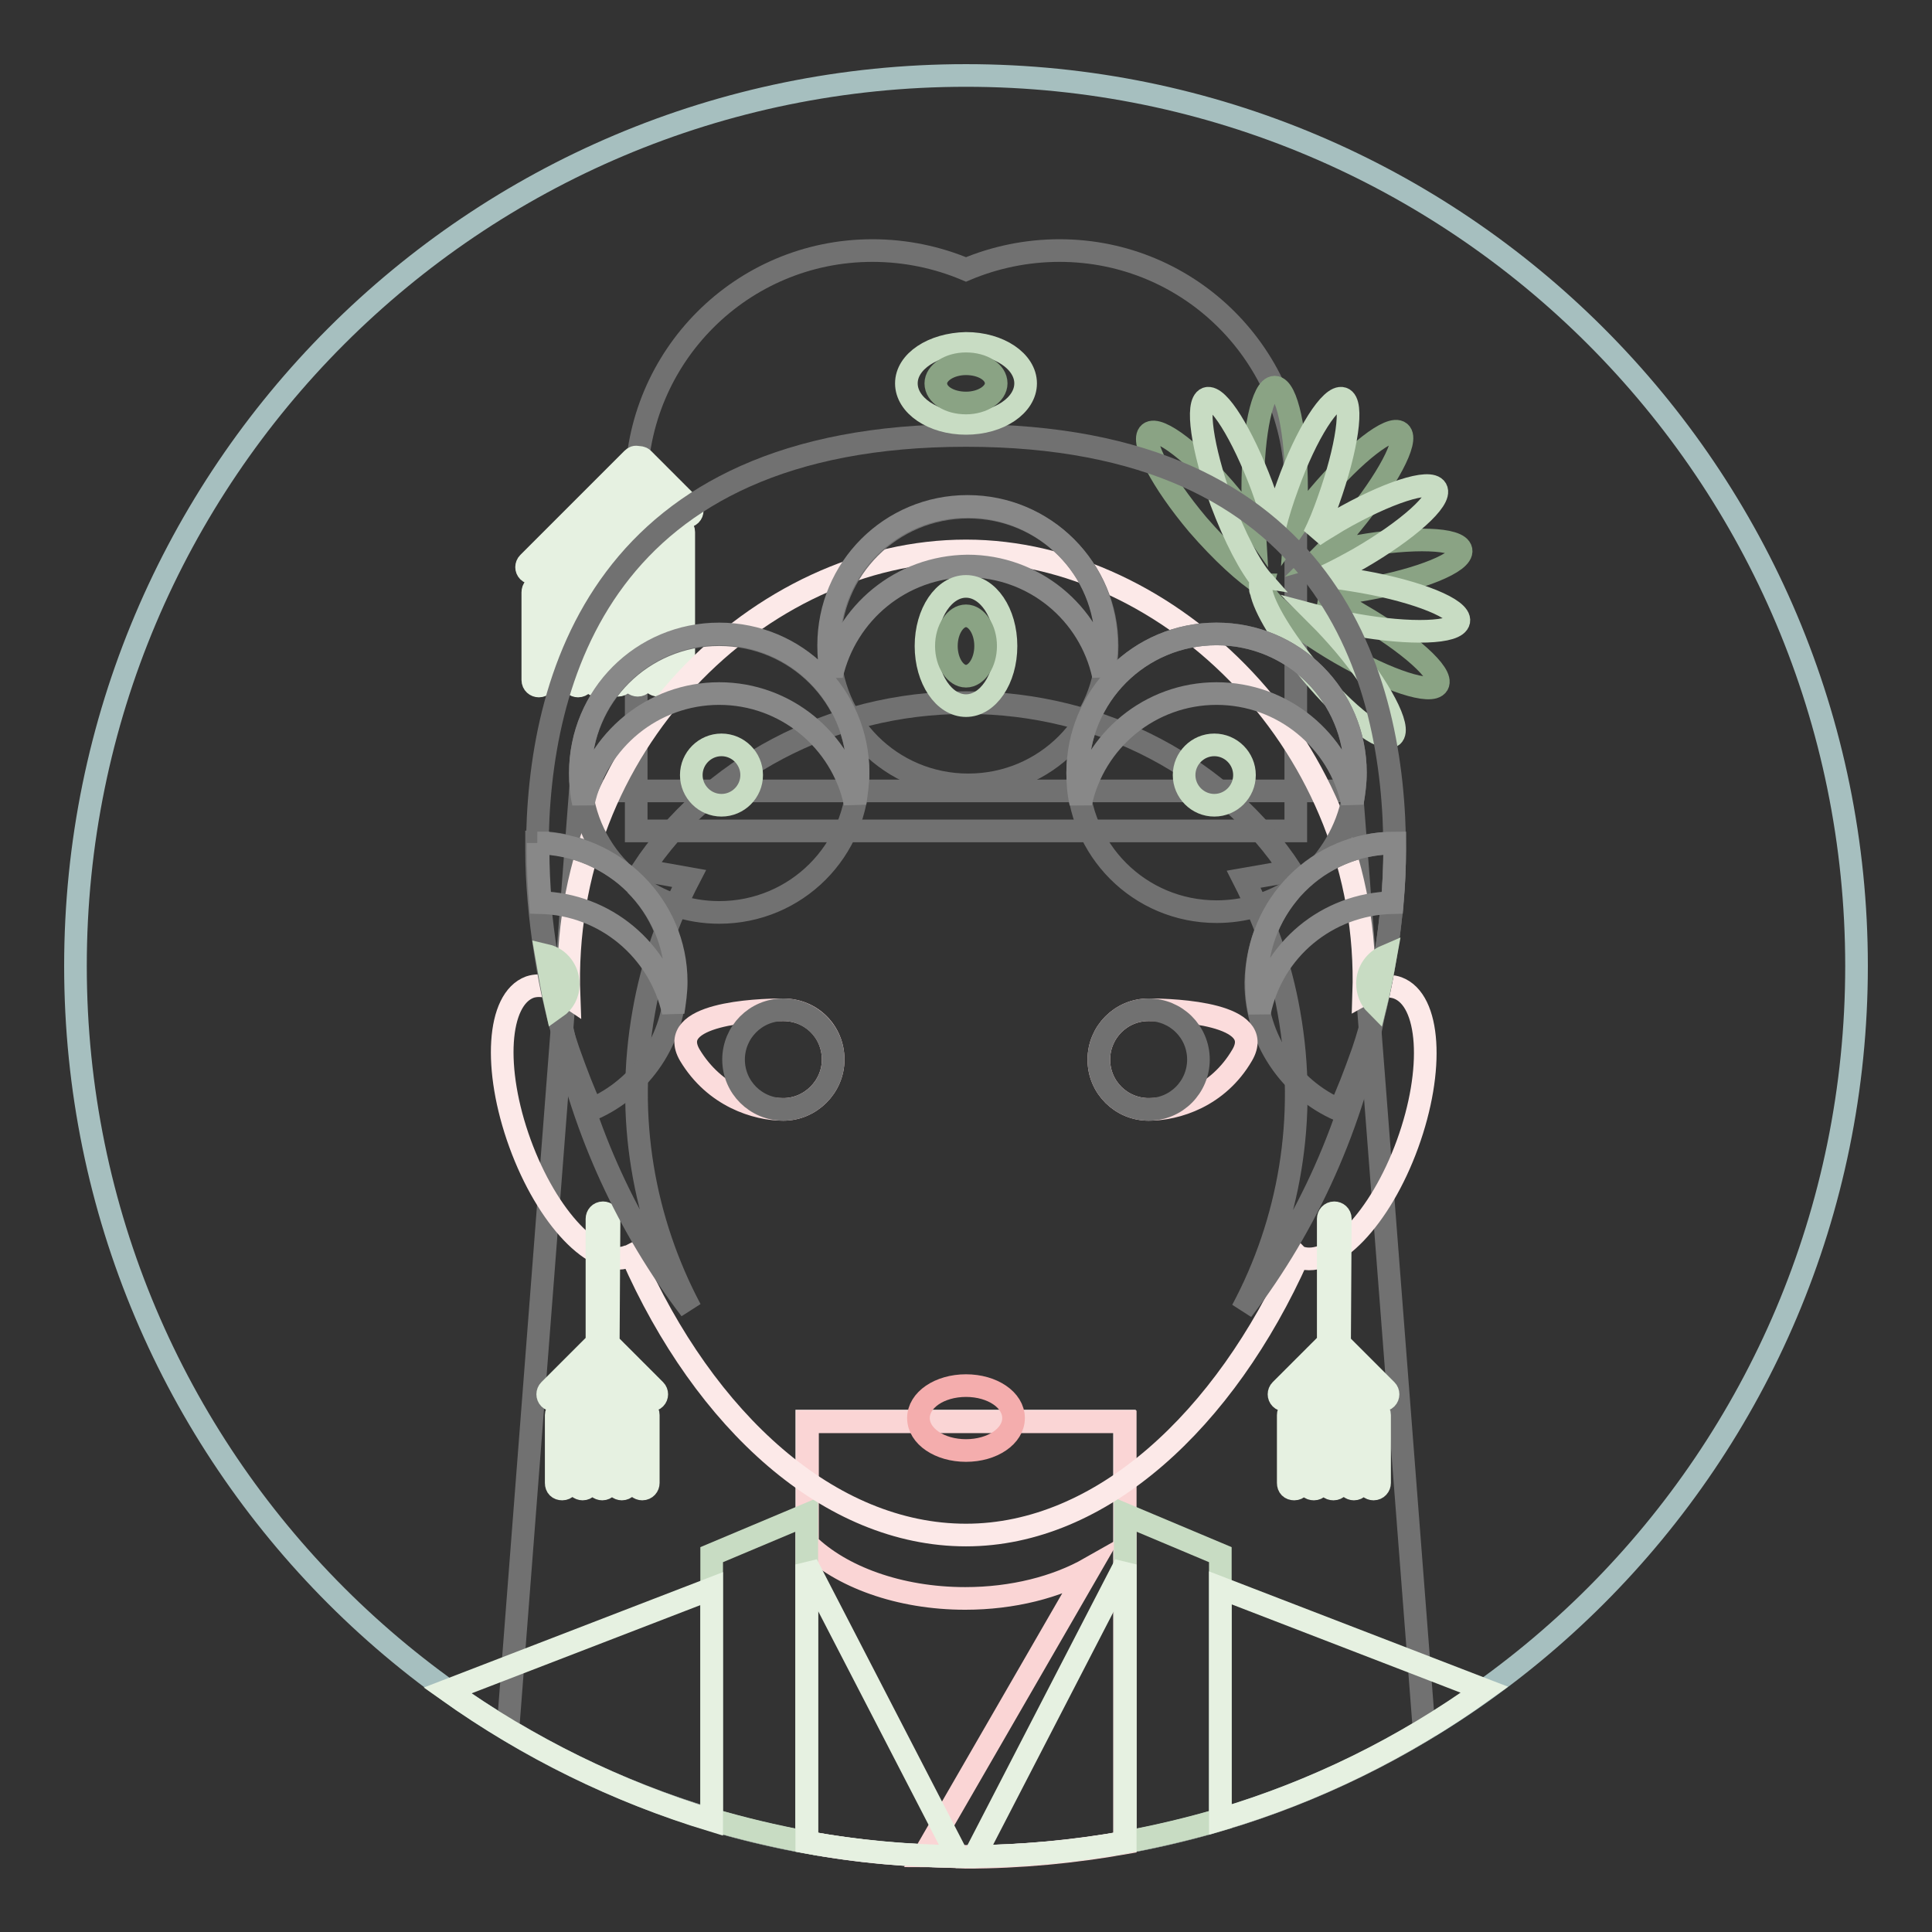
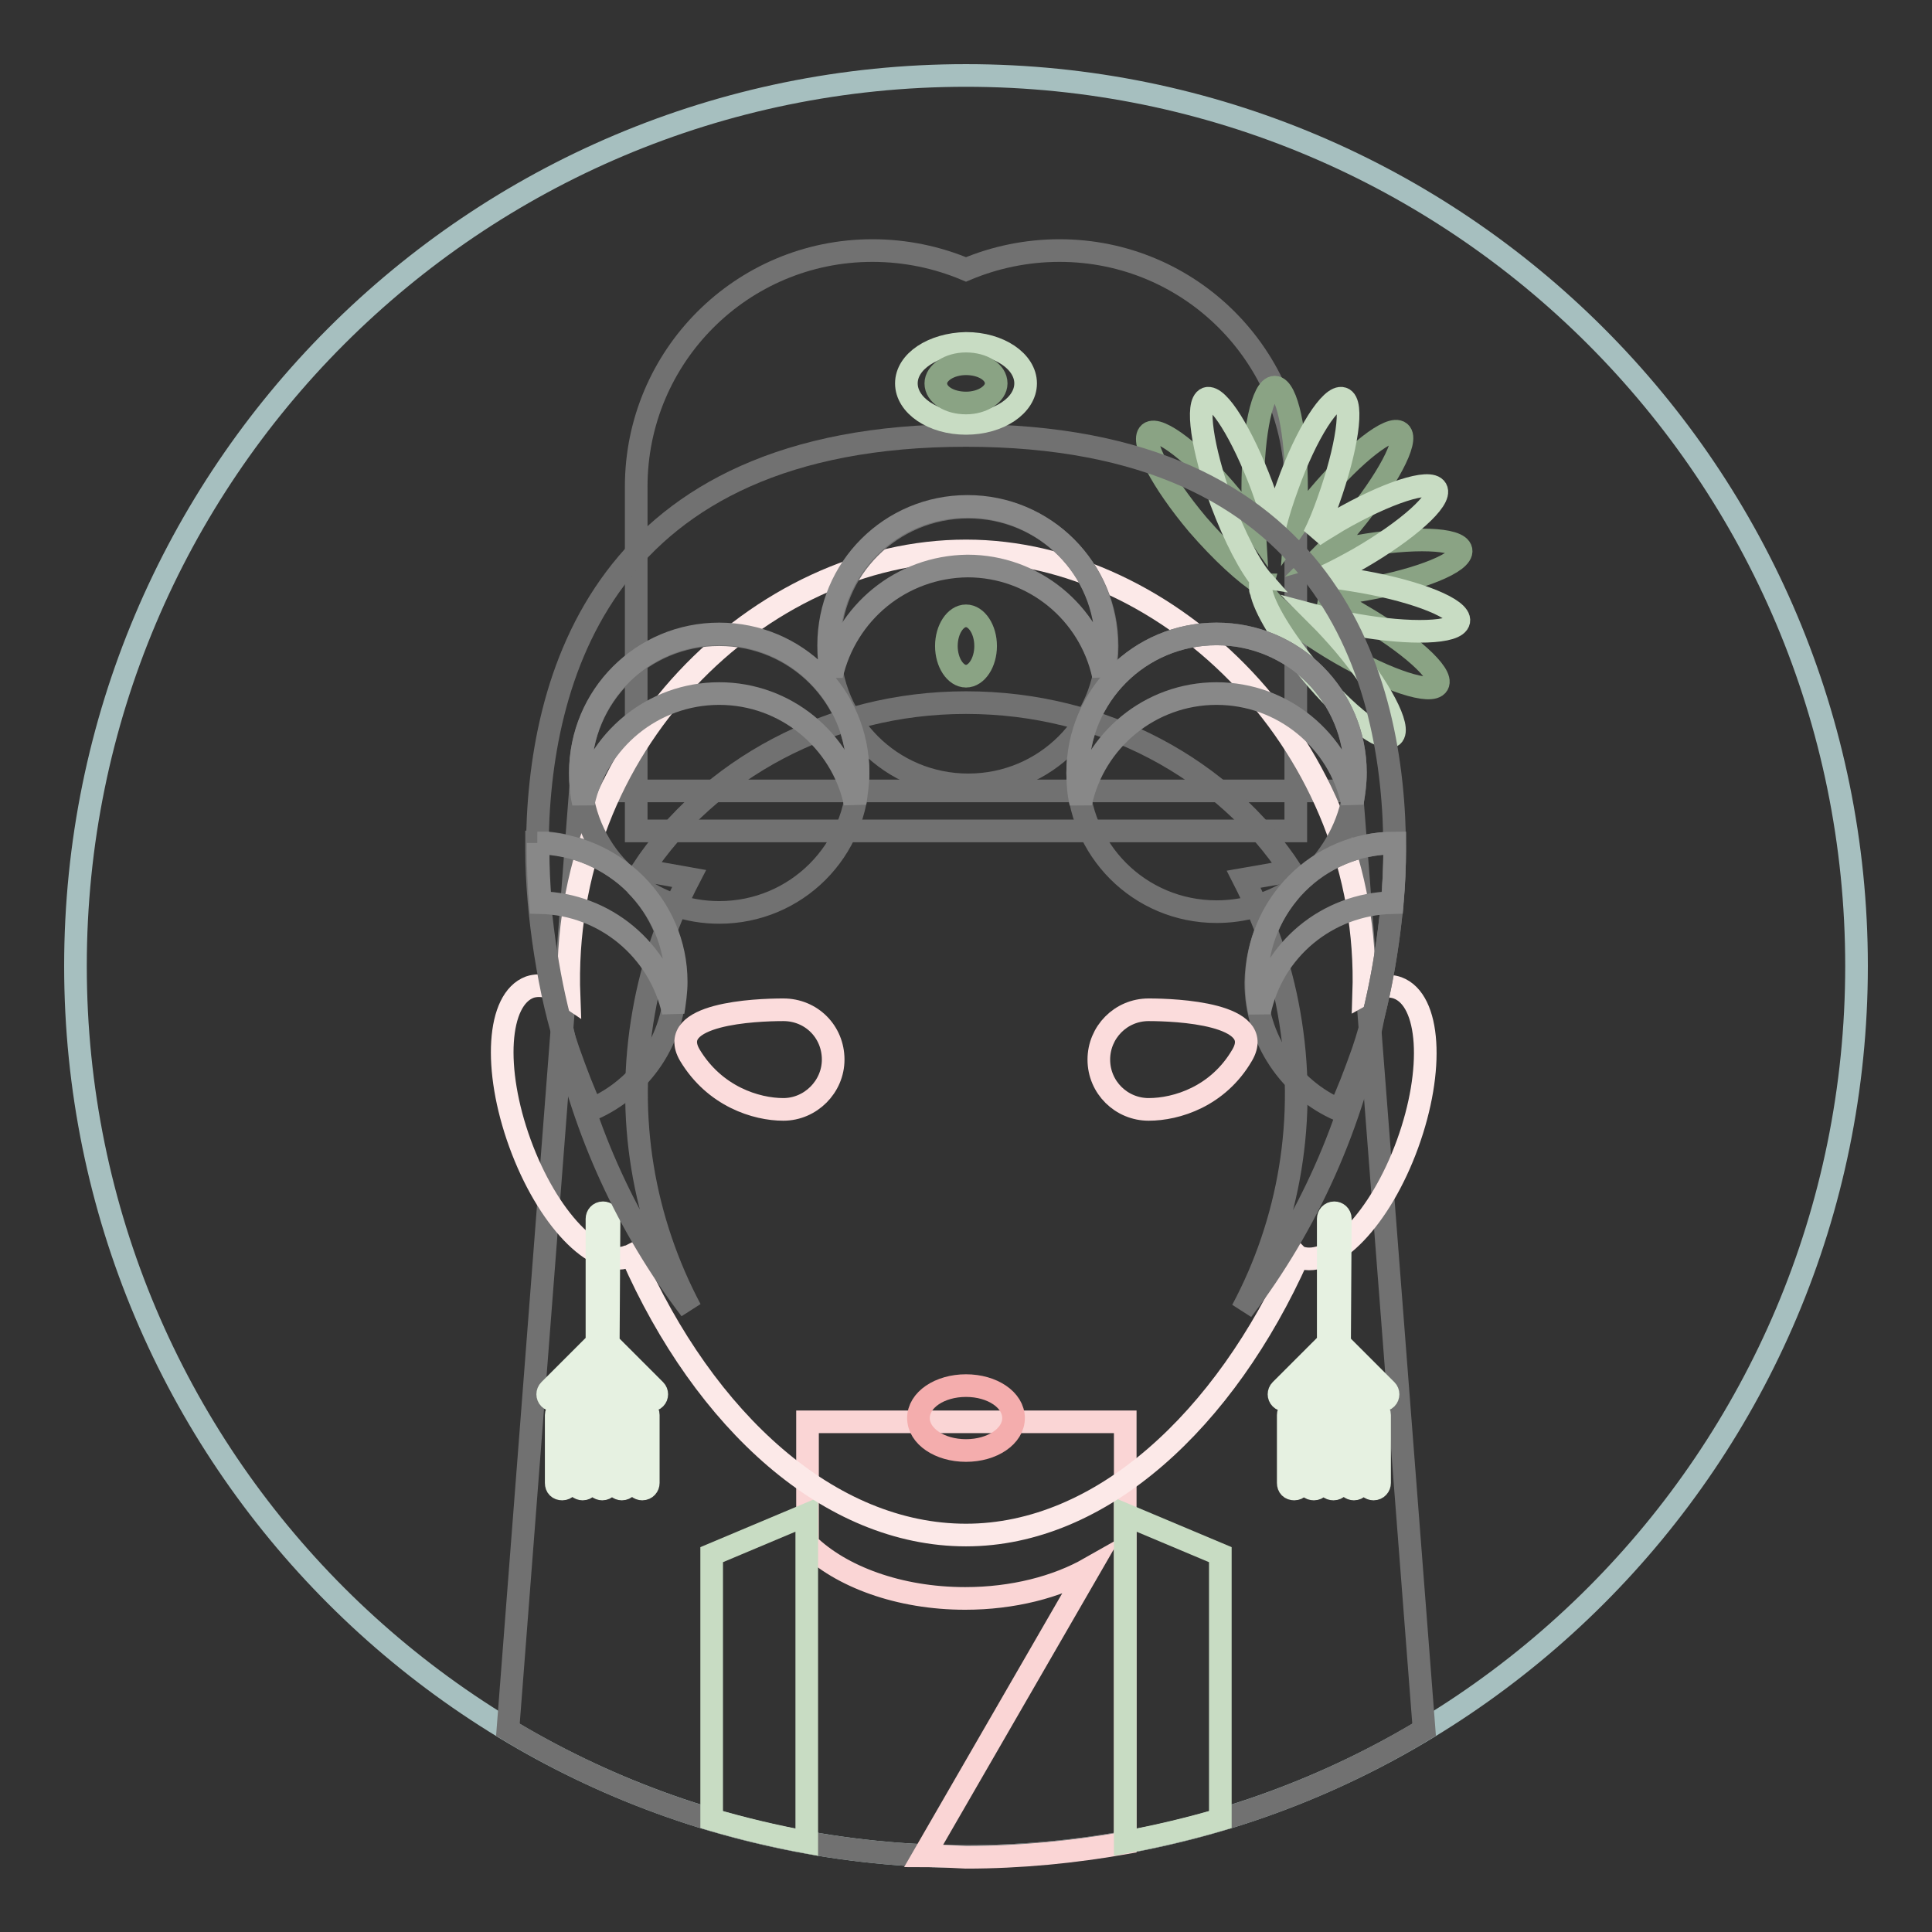
<svg xmlns="http://www.w3.org/2000/svg" version="1.1" x="0px" y="0px" viewBox="0 0 256 256" enable-background="new 0 0 256 256" xml:space="preserve">
  <rect x="0" y="0" width="256" height="256" fill="#333333" stroke="none" />
  <g>
    <path stroke-width="3" fill-opacity="0" stroke="#a6bfbf" d="M10,128c0,65.2,52.8,118,118,118c65.2,0,118-52.8,118-118c0-65.2-52.8-118-118-118C62.8,10,10,62.8,10,128z " />
    <path stroke-width="3" fill-opacity="0" stroke="#717171" d="M188.7,229.2C171,239.9,150.2,246,128,246s-43-6.1-60.7-16.8l9.6-124.4h102.2L188.7,229.2z" />
-     <path stroke-width="3" fill-opacity="0" stroke="#fce9e8" d="M149.1,244.1c-6.8,1.2-13.9,1.9-21.1,1.9c-7.2,0-14.2-0.6-21.1-1.9v-55.8h42.1V244.1z" />
    <path stroke-width="3" fill-opacity="0" stroke="#fad5d5" d="M122.4,245.9l22-38.1c-4.4,2.5-10.2,4-16.5,4c-8.8,0-16.5-2.9-20.9-7.2v-16.2h42.1v55.8 c-6.8,1.2-13.9,1.9-21.1,1.9C126.1,246,124.2,245.9,122.4,245.9z" />
    <path stroke-width="3" fill-opacity="0" stroke="#c8dcc3" d="M106.9,244.1c-4.3-0.8-8.5-1.8-12.6-3V206l12.6-5.3V244.1z M161.7,241.1c-4.1,1.2-8.3,2.2-12.6,3v-43.4 l12.6,5.3V241.1z" />
-     <path stroke-width="3" fill-opacity="0" stroke="#e6f1e1" d="M59.3,224l35-13.5v30.7C81.8,237.4,70,231.6,59.3,224z M161.7,241.1v-30.7l35,13.5 C186,231.6,174.2,237.4,161.7,241.1z M149.1,244.1c-6.5,1.2-13.2,1.8-20,1.9l20-38.7V244.1z M126.9,246c-6.8-0.1-13.5-0.7-20-1.9 v-36.8L126.9,246z" />
    <path stroke-width="3" fill-opacity="0" stroke="#717171" d="M128,35.7c3.8-1.6,8-2.5,12.4-2.5c17.3,0,31.3,14,31.3,31.3v45.6H84.3V64.5c0-17.3,14-31.3,31.3-31.3 C120,33.2,124.2,34.1,128,35.7z" />
-     <path stroke-width="3" fill-opacity="0" stroke="#e6f1e1" d="M84.5,62.4L71.1,75.7c-0.3,0.3-0.8,0.3-1.1,0c-0.3-0.3-0.3-0.8,0-1.1l13.8-13.8c0.2-0.2,0.4-0.3,0.7-0.2 c0.2,0,0.5,0,0.7,0.2l6.3,6.3c0.3,0.3,0.3,0.8,0,1.1c-0.3,0.3-0.8,0.3-1.1,0L84.5,62.4z M81.9,67.1c0.4,0,0.8,0.3,0.8,0.8V90 c0,0.4-0.3,0.8-0.8,0.8s-0.8-0.3-0.8-0.8V67.9C81.1,67.4,81.5,67.1,81.9,67.1z M84.5,64.5c0.4,0,0.8,0.3,0.8,0.8V90 c0,0.4-0.3,0.8-0.8,0.8c-0.4,0-0.8-0.3-0.8-0.8V65.3C83.8,64.8,84.1,64.5,84.5,64.5z M87.2,67.1c0.4,0,0.8,0.3,0.8,0.8V90 c0,0.4-0.3,0.8-0.8,0.8c-0.4,0-0.8-0.3-0.8-0.8V67.9C86.4,67.4,86.8,67.1,87.2,67.1z M79.3,69.8c0.4,0,0.8,0.3,0.8,0.8v19.5 c0,0.4-0.3,0.8-0.8,0.8c-0.4,0-0.8-0.3-0.8-0.8V70.6C78.5,70.1,78.8,69.8,79.3,69.8z M76.6,72.4c0.4,0,0.8,0.3,0.8,0.8v16.9 c0,0.4-0.3,0.8-0.8,0.8c-0.4,0-0.8-0.3-0.8-0.8V73.2C75.8,72.8,76.2,72.4,76.6,72.4z M74,75.1c0.4,0,0.8,0.3,0.8,0.8v14.2 c0,0.4-0.3,0.8-0.8,0.8c-0.4,0-0.8-0.3-0.8-0.8V75.8C73.2,75.4,73.6,75.1,74,75.1z M71.4,77.7c0.4,0,0.8,0.3,0.8,0.8v11.6 c0,0.4-0.3,0.8-0.8,0.8c-0.4,0-0.8-0.3-0.8-0.8V78.5C70.6,78,70.9,77.7,71.4,77.7z M89.8,69.7c0.4,0,0.8,0.3,0.8,0.8V90 c0,0.4-0.3,0.8-0.8,0.8c-0.4,0-0.8-0.3-0.8-0.8V70.5C89,70.1,89.4,69.7,89.8,69.7z" />
    <path stroke-width="3" fill-opacity="0" stroke="#fce9e8" d="M75.4,132.1C74.1,98.6,100.8,73,128,73c27,0,53.8,26,52.7,58.7c1.6-0.9,3.1-1.3,4.5-0.8 c4.3,1.6,4.9,10.8,1.3,20.7c-3.6,9.9-10,16.5-14.3,15c-0.1,0-0.2-0.1-0.2-0.1c-9.7,21.7-26.1,36.9-44,36.9c-18,0-34.6-15-44.3-37.1 c-0.2,0.1-0.3,0.2-0.5,0.2c-4.3,1.6-10.7-5.1-14.3-15c-3.6-9.9-3-19.1,1.3-20.7C71.7,130.3,73.5,130.8,75.4,132.1L75.4,132.1z" />
    <path stroke-width="3" fill-opacity="0" stroke="#e6f1e1" d="M80.6,178l6.2,6.2c0.3,0.3,0.3,0.8,0,1.1c-0.3,0.3-0.8,0.3-1.1,0l-5.9-5.9l-5.9,5.9c-0.3,0.3-0.8,0.3-1.1,0 c-0.3-0.3-0.3-0.8,0-1.1l6.3-6.3v-16.4c0-0.4,0.3-0.8,0.8-0.8c0.4,0,0.8,0.3,0.8,0.8L80.6,178L80.6,178z M177.5,178l6.2,6.2 c0.3,0.3,0.3,0.8,0,1.1c-0.3,0.3-0.8,0.3-1.1,0l-5.9-5.9l-5.9,5.9c-0.3,0.3-0.8,0.3-1.1,0c-0.3-0.3-0.3-0.8,0-1.1l6.3-6.3v-16.4 c0-0.4,0.3-0.8,0.8-0.8c0.4,0,0.8,0.3,0.8,0.8L177.5,178L177.5,178z M174.1,184.1c0.4,0,0.8,0.3,0.8,0.8v11.6 c0,0.4-0.3,0.8-0.8,0.8s-0.8-0.3-0.8-0.8v-11.6C173.3,184.4,173.6,184.1,174.1,184.1z M176.7,181.5c0.4,0,0.8,0.3,0.8,0.8v14.2 c0,0.4-0.3,0.8-0.8,0.8s-0.8-0.3-0.8-0.8v-14.2C175.9,181.8,176.3,181.5,176.7,181.5z M179.4,184.1c0.4,0,0.8,0.3,0.8,0.8v11.6 c0,0.4-0.3,0.8-0.8,0.8c-0.4,0-0.8-0.3-0.8-0.8v-11.6C178.6,184.4,178.9,184.1,179.4,184.1z M171.5,186.7c0.4,0,0.8,0.3,0.8,0.8v9 c0,0.4-0.3,0.8-0.8,0.8s-0.8-0.3-0.8-0.8v-9C170.7,187.1,171,186.7,171.5,186.7z M182,186.7c0.4,0,0.8,0.3,0.8,0.8v9 c0,0.4-0.3,0.8-0.8,0.8c-0.4,0-0.8-0.3-0.8-0.8v-9C181.2,187.1,181.5,186.7,182,186.7z M77.2,184.1c0.4,0,0.8,0.3,0.8,0.8v11.6 c0,0.4-0.3,0.8-0.8,0.8c-0.4,0-0.8-0.3-0.8-0.8v-11.6C76.4,184.4,76.7,184.1,77.2,184.1z M79.8,181.5c0.4,0,0.8,0.3,0.8,0.8v14.2 c0,0.4-0.3,0.8-0.8,0.8c-0.4,0-0.8-0.3-0.8-0.8v-14.2C79,181.8,79.4,181.5,79.8,181.5z M82.4,184.1c0.4,0,0.8,0.3,0.8,0.8v11.6 c0,0.4-0.3,0.8-0.8,0.8c-0.4,0-0.8-0.3-0.8-0.8v-11.6C81.6,184.4,82,184.1,82.4,184.1z M74.5,186.7c0.4,0,0.8,0.3,0.8,0.8v9 c0,0.4-0.3,0.8-0.8,0.8s-0.8-0.3-0.8-0.8v-9C73.7,187.1,74.1,186.7,74.5,186.7z M85.1,186.7c0.4,0,0.8,0.3,0.8,0.8v9 c0,0.4-0.3,0.8-0.8,0.8c-0.4,0-0.8-0.3-0.8-0.8v-9C84.3,187.1,84.6,186.7,85.1,186.7z" />
    <path stroke-width="3" fill-opacity="0" stroke="#8aa384" d="M167.2,77.4c-2.1-1.3-5.3-4.2-8.5-7.9c-4.8-5.7-7.6-11.1-6.4-12.1c1.2-1,6.1,2.7,10.8,8.4 c1.2,1.4,2.2,2.8,3.1,4.1c-0.1-1.6-0.2-3.3-0.2-5.2c0-7.4,1.3-13.4,2.9-13.4c1.6,0,2.9,6,2.9,13.4c0,1.8-0.1,3.5-0.2,5 c0.9-1.3,1.9-2.6,3.1-4c4.8-5.7,9.6-9.4,10.8-8.4c1.2,1-1.7,6.4-6.4,12.1c-1.2,1.5-2.5,2.8-3.7,4c1.4-0.4,2.9-0.7,4.5-1 c7.3-1.3,13.4-1.1,13.7,0.5c0.3,1.6-5.4,3.9-12.7,5.2c-2.1,0.4-4,0.6-5.8,0.7c1.6,0.7,3.4,1.6,5.2,2.7c6.4,3.7,11,7.8,10.2,9.2 c-0.8,1.4-6.6-0.5-13-4.2c-6.2-3.6-10.6-7.5-10.2-9C167.2,77.5,167.2,77.5,167.2,77.4L167.2,77.4z" />
    <path stroke-width="3" fill-opacity="0" stroke="#c8dcc3" d="M167.3,77c-1.6-1.8-3.7-5.8-5.5-10.6c-2.5-7-3.4-13-1.9-13.6c1.5-0.5,4.7,4.7,7.3,11.6 c0.7,1.9,1.3,3.8,1.7,5.5c0.4-1.7,1-3.6,1.7-5.5c2.5-7,5.8-12.1,7.3-11.6c1.5,0.5,0.6,6.6-1.9,13.6c-0.6,1.7-1.2,3.2-1.9,4.6 c1-0.7,2.1-1.3,3.2-2c6.4-3.7,12.2-5.6,13-4.2s-3.8,5.5-10.2,9.2c-1.6,0.9-3.1,1.7-4.6,2.4c1.6,0.1,3.3,0.4,5.1,0.7 c7.3,1.3,13,3.6,12.7,5.2c-0.3,1.6-6.4,1.8-13.7,0.5c-1.8-0.3-3.4-0.7-4.9-1.1c1.1,1.1,2.2,2.3,3.4,3.7c4.8,5.7,7.6,11.1,6.4,12.1 c-1.2,1-6.1-2.7-10.8-8.4c-3.7-4.4-6.2-8.6-6.6-10.8v0c-0.1-0.1-0.1-0.2-0.1-0.4c0-0.1,0-0.2,0-0.3l0.1-0.2 C167.2,77.1,167.2,77,167.3,77L167.3,77z" />
    <path stroke-width="3" fill-opacity="0" stroke="#717171" d="M85.1,115.3l6.2,1.1c-2.8,5.4-4.9,11.4-6,17.7c-2.5,14,0,27.7,6.2,39.4c-8.3-10.9-14.1-23.5-17-37.1 c-2-7.1-3.3-16.4-3.3-23.7c0-22.8,8.6-55,56.8-55c48.2,0,56.8,32.2,56.8,55c0,6.6-1.1,15-2.8,21.8c-2.7,14.3-8.7,27.7-17.4,39.1 c6.2-11.6,8.7-25.4,6.2-39.4c-1.1-6.3-3.2-12.2-6-17.7l6.3-1.1c-8.8-13.4-24.8-22.3-43.1-22.3C109.9,93.1,93.9,102,85.1,115.3 L85.1,115.3z" />
    <path stroke-width="3" fill-opacity="0" stroke="#717171" d="M170.9,118.1c-2.8,1.7-6.1,2.7-9.7,2.7c-10.2,0-18.4-8.2-18.4-18.4c0-10.2,8.2-18.4,18.4-18.4 s18.4,8.2,18.4,18.4c0,4.6-1.7,8.7-4.4,12c2.8-1.7,6.1-2.7,9.6-2.7v1c0,8.3-1.7,19.3-4.2,26.6c-1.1,3.1-2.1,5.7-3.1,7.8 c-6.5-2.8-11.1-9.4-11.1-16.9C166.5,125.6,168.1,121.4,170.9,118.1z M82.2,115.4c-3.3-3.3-5.3-7.9-5.3-12.9 c0-10.2,8.2-18.4,18.4-18.4c10.2,0,18.4,8.2,18.4,18.4c0,10.2-8.2,18.4-18.4,18.4c-4.2,0-8-1.4-11.1-3.7c3.3,3.3,5.3,7.9,5.3,12.9 c0,7.6-4.6,14.1-11.1,16.9c-1-2.1-2-4.7-3.1-7.8c-2.5-7.2-4.2-18.3-4.2-26.6v-1C75.3,111.7,79.1,113.1,82.2,115.4z M128.3,104 c-10.2,0-18.4-8.2-18.4-18.4s8.2-18.4,18.4-18.4c10.2,0,18.4,8.2,18.4,18.4S138.5,104,128.3,104z" />
    <path stroke-width="3" fill-opacity="0" stroke="#c8dcc3" d="M120.1,50.8c0,2.9,3.5,5.3,7.9,5.3c4.4,0,7.9-2.4,7.9-5.3c0-2.9-3.5-5.3-7.9-5.3 C123.6,45.6,120.1,47.9,120.1,50.8z" />
    <path stroke-width="3" fill-opacity="0" stroke="#8aa384" d="M124,50.8c0,1.5,1.8,2.6,4,2.6c2.2,0,4-1.2,4-2.6c0-1.5-1.8-2.6-4-2.6C125.8,48.2,124,49.4,124,50.8z" />
    <path stroke-width="3" fill-opacity="0" stroke="#888888" d="M184.8,111.7v1c0,2.2-0.1,4.5-0.3,6.9c-8.7,0.2-15.9,6.3-17.6,14.5c-0.3-1.3-0.4-2.6-0.4-4 C166.5,119.9,174.7,111.7,184.8,111.7z M71.2,111.7c10.1,0.1,18.4,8.3,18.4,18.4c0,1.3-0.2,2.7-0.4,4c-1.8-8.2-9-14.3-17.6-14.5 c-0.2-2.4-0.3-4.8-0.3-6.9V111.7z M143.2,106.4c-0.3-1.3-0.4-2.6-0.4-4c0-10.2,8.2-18.4,18.4-18.4s18.4,8.2,18.4,18.4 c0,1.3-0.2,2.7-0.4,4c-1.8-8.3-9.2-14.5-18-14.5S145,98.1,143.2,106.4z" />
    <path stroke-width="3" fill-opacity="0" stroke="#888888" d="M110.2,89.5c-0.3-1.3-0.4-2.6-0.4-4c0-10.2,8.2-18.4,18.4-18.4c10.2,0,18.4,8.2,18.4,18.4 c0,1.3-0.2,2.7-0.4,4c-1.8-8.3-9.2-14.5-18-14.5C119.4,75.1,112.1,81.2,110.2,89.5z M77.3,106.4c-0.3-1.3-0.4-2.6-0.4-4 c0-10.2,8.2-18.4,18.4-18.4c10.2,0,18.4,8.2,18.4,18.4c0,1.3-0.2,2.7-0.4,4c-1.8-8.3-9.2-14.5-18-14.5S79.1,98.1,77.3,106.4z" />
-     <path stroke-width="3" fill-opacity="0" stroke="#c8dcc3" d="M182.3,133.1c-0.7-0.7-1.1-1.7-1.1-2.8c0-1.6,1-3,2.4-3.6C183.2,128.9,182.8,131.1,182.3,133.1z  M72.4,126.6c1.7,0.4,2.9,2,2.9,3.8c0,1.3-0.6,2.4-1.6,3.1C73.2,131.3,72.8,128.9,72.4,126.6z M128,93.5c-2.9,0-5.3-3.5-5.3-7.9 s2.4-7.9,5.3-7.9s5.3,3.5,5.3,7.9S130.9,93.5,128,93.5z M160.9,106.7c-2.2,0-4-1.8-4-4s1.8-4,4-4s4,1.8,4,4 S163.1,106.7,160.9,106.7z M95.6,106.7c-2.2,0-4-1.8-4-4s1.8-4,4-4c2.2,0,4,1.8,4,4S97.8,106.7,95.6,106.7z" />
    <path stroke-width="3" fill-opacity="0" stroke="#8aa384" d="M125.4,85.6c0,2.2,1.2,4,2.6,4s2.6-1.8,2.6-4s-1.2-4-2.6-4S125.4,83.4,125.4,85.6z" />
    <path stroke-width="3" fill-opacity="0" stroke="#fbdcdc" d="M152.2,147c-3.6,0-6.6-2.9-6.6-6.6c0-3.6,2.9-6.6,6.6-6.6c3.6,0,15.6,0.5,12.4,6 C161.4,145.3,155.9,147,152.2,147z M103.8,147c-3.6,0-9.1-1.7-12.4-7.2c-3.2-5.5,8.7-6,12.4-6c3.7,0,6.6,2.9,6.6,6.6 C110.4,144,107.4,147,103.8,147z" />
-     <path stroke-width="3" fill-opacity="0" stroke="#717171" d="M152.2,147c-3.6,0-6.6-2.9-6.6-6.6c0-3.6,2.9-6.6,6.6-6.6c3.6,0,6.6,2.9,6.6,6.6 C158.8,144,155.9,147,152.2,147z M103.8,147c-3.6,0-6.6-2.9-6.6-6.6c0-3.6,2.9-6.6,6.6-6.6c3.6,0,6.6,2.9,6.6,6.6 C110.4,144,107.4,147,103.8,147z" />
    <path stroke-width="3" fill-opacity="0" stroke="#f4adad" d="M121.7,187.9c0,2.4,2.8,4.3,6.3,4.3s6.3-1.9,6.3-4.3s-2.8-4.3-6.3-4.3S121.7,185.5,121.7,187.9z" />
  </g>
</svg>